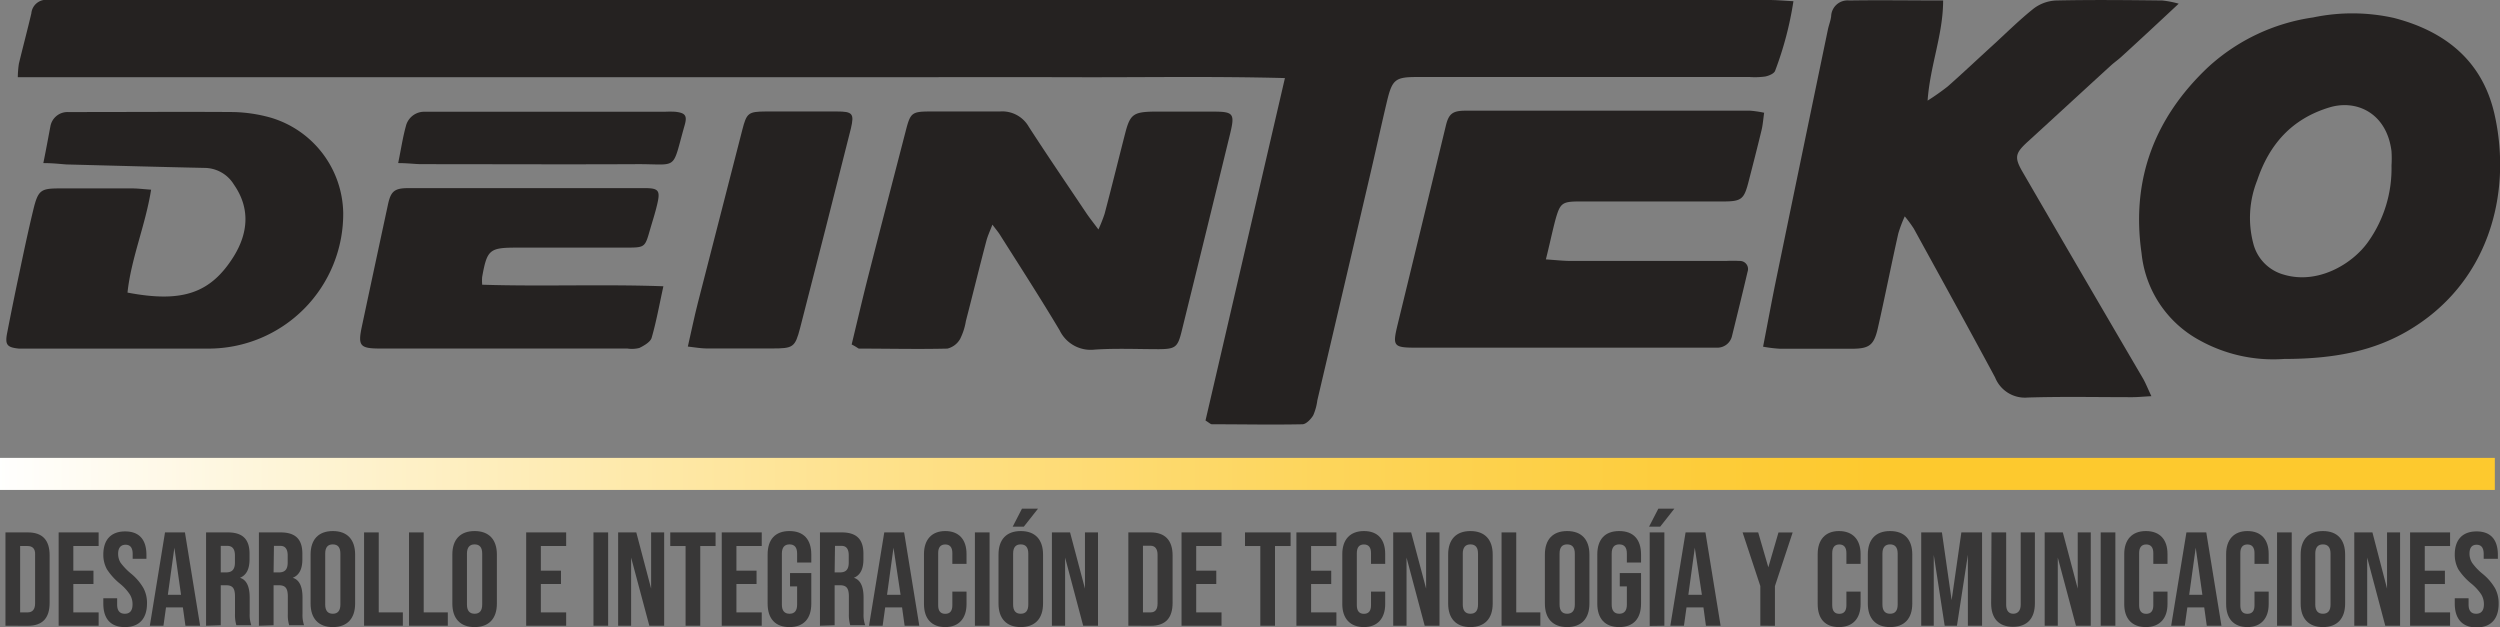
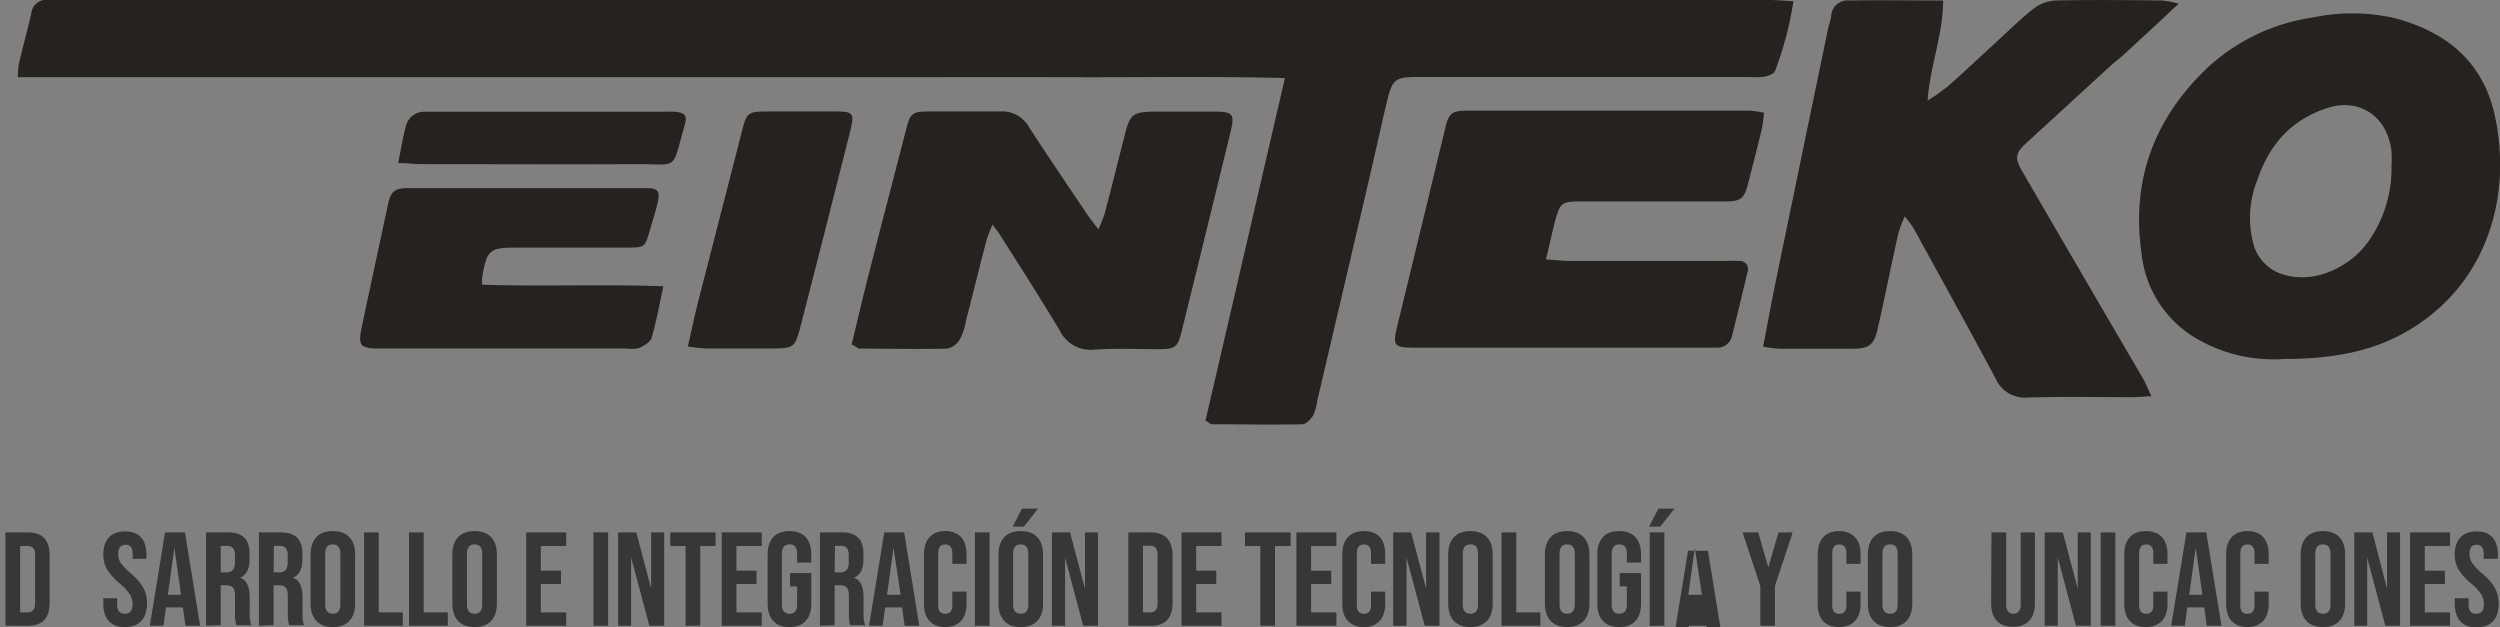
<svg xmlns="http://www.w3.org/2000/svg" viewBox="0 0 352.55 88.43">
  <rect x="0" y="0" width="352.55" height="88.43" fill="#808080" stroke="none" />
  <defs>
    <style>.cls-1{fill:#252221;}.cls-2{fill:#383737;}.cls-3{fill:url(#Degradado_sin_nombre_13);}</style>
    <linearGradient id="Degradado_sin_nombre_13" x1="-292" y1="66.83" x2="59.83" y2="66.83" gradientTransform="matrix(1, 0, 0, -1, 331.96, 133.66)" gradientUnits="userSpaceOnUse">
      <stop offset="0.13" stop-color="#fdc92e" />
      <stop offset="0.2" stop-color="#fdcc39" />
      <stop offset="0.34" stop-color="#fdd457" />
      <stop offset="0.52" stop-color="#fee087" />
      <stop offset="0.73" stop-color="#fef1c9" />
      <stop offset="0.89" stop-color="#fff" />
    </linearGradient>
  </defs>
  <g id="Capa_2" data-name="Capa 2">
    <g id="Capa_1-2" data-name="Capa 1">
      <path class="cls-1" d="M170,59.3c3.72-16,7.41-31.94,11.2-48.29-10.19-.27-20-.09-29.87-.12s-19.79,0-29.68,0H2.51A14.21,14.21,0,0,1,2.66,9c.57-2.37,1.2-4.73,1.76-7.11A2.1,2.1,0,0,1,6.87,0c.49,0,1,0,1.47,0H249.48c1,0,2.07.1,3.43.17A48.17,48.17,0,0,1,250.32,10c-.16.39-.88.69-1.39.79a10.75,10.75,0,0,1-2.2.07H199.88c-3.13,0-3.55.33-4.3,3.48-.85,3.57-1.62,7.15-2.46,10.72q-3.66,15.69-7.35,31.4a7.65,7.65,0,0,1-.58,2.11c-.32.54-1,1.25-1.52,1.26-4.25.09-8.5,0-12.75,0C170.72,59.84,170.51,59.61,170,59.3Z" />
      <path class="cls-1" d="M303.39,55.87c-1.15.06-1.93.14-2.71.14-4.91,0-9.82-.1-14.72.05a4.53,4.53,0,0,1-4.61-2.83c-3.76-7-7.63-14-11.47-21a18.1,18.1,0,0,0-1.27-1.72,18.1,18.1,0,0,0-.91,2.41c-1,4.45-1.88,8.92-2.89,13.37-.54,2.37-1.2,2.86-3.51,2.89-3.43,0-6.87,0-10.3,0a19.85,19.85,0,0,1-2.37-.29c.64-3.28,1.19-6.31,1.81-9.32q3.65-17.7,7.33-35.4c.13-.63.39-1.25.46-1.89A2.31,2.31,0,0,1,260.77.07c4.32-.07,8.64,0,13.25,0,0,4.81-1.84,9.16-2.19,14.12a33.54,33.54,0,0,0,2.84-2c2.14-1.89,4.21-3.85,6.32-5.77,1.93-1.76,3.78-3.61,5.82-5.23A5.64,5.64,0,0,1,289.92.07c5-.11,10-.06,15,0a13.42,13.42,0,0,1,2.32.45c-2.87,2.68-5.41,5.05-8,7.41-.48.45-1,.81-1.5,1.25-3.91,3.57-7.81,7.17-11.72,10.74-1.86,1.69-2,2.25-.77,4.37q8.47,14.6,17,29.16C302.61,54.1,302.9,54.84,303.39,55.87Z" />
      <path class="cls-1" d="M322.1,50.62A21.39,21.39,0,0,1,310.21,48,15.76,15.76,0,0,1,302,35.69c-1.49-10.39,1.86-19.12,9.4-26.23a27.72,27.72,0,0,1,14.79-7,27,27,0,0,1,11.4.07c7.23,1.87,12.49,6.05,14.19,13.6,2.54,11.3-.9,24-12.39,30.62C334.86,49.35,329.57,50.62,322.1,50.62Zm15.15-27.28a16,16,0,0,0,0-2c-.65-5.34-4.88-7.37-8.76-6.19-5.35,1.62-8.5,5.26-10.19,10.31a14.25,14.25,0,0,0-.54,8.88A6.1,6.1,0,0,0,322,38.71c4.87,1.49,9.79-1.53,11.95-4.6A17.85,17.85,0,0,0,337.25,23.34Z" />
      <path class="cls-1" d="M218,36.58c1.48.1,2.52.22,3.55.22,7.28,0,14.55,0,21.82,0a18.07,18.07,0,0,1,1.95,0,1.14,1.14,0,0,1,1.12,1.53c-.7,3-1.44,6-2.18,9a2.12,2.12,0,0,1-2.12,1.7c-.57,0-1.15,0-1.72,0H199.77c-3.3,0-3.42-.19-2.67-3.29q3.41-14,6.79-28c.4-1.66.92-2.13,2.75-2.13q20.1,0,40.19,0a15.13,15.13,0,0,1,1.95.29c-.13.89-.18,1.68-.36,2.43-.59,2.45-1.22,4.9-1.85,7.34s-1,2.74-3.57,2.74c-6.7,0-13.4,0-20.1,0-2.64,0-2.88.17-3.58,2.67C218.85,32.89,218.5,34.6,218,36.58Z" />
      <path class="cls-1" d="M120.1,48.58c.79-3.26,1.52-6.42,2.32-9.56,1.75-6.86,3.54-13.72,5.31-20.57.66-2.56.84-2.72,3.49-2.73,3.27,0,6.54,0,9.8,0a4.3,4.3,0,0,1,4.06,2.16c2.65,4.1,5.41,8.14,8.13,12.2.45.66.95,1.29,1.69,2.28a21.69,21.69,0,0,0,.87-2.2c1-3.78,1.93-7.57,2.9-11.35.68-2.65,1.16-3,3.86-3.07q4.29,0,8.57,0c2.82,0,3.05.28,2.4,3q-3.41,14-6.87,28c-.55,2.23-.88,2.48-3.19,2.5-3,0-6.05-.14-9.06.06a4.85,4.85,0,0,1-4.95-2.72c-2.71-4.54-5.59-9-8.41-13.46-.25-.4-.56-.76-1.07-1.44-.36.94-.66,1.57-.84,2.24-1,3.78-1.92,7.57-2.9,11.35a8.8,8.8,0,0,1-.82,2.54,2.85,2.85,0,0,1-1.79,1.35c-4.16.1-8.33,0-12.49,0C120.89,49.05,120.68,48.86,120.1,48.58Z" />
-       <path class="cls-1" d="M6.11,23c.41-2,.7-3.63,1-5.2a2.45,2.45,0,0,1,2.45-2c.57,0,1.14,0,1.72,0,7.19,0,14.38-.05,21.57,0a21.08,21.08,0,0,1,5.29.78A14.27,14.27,0,0,1,48.4,30a19,19,0,0,1-19,19.16H4.15c-.49,0-1,0-1.47,0C1,49,.69,48.62,1,47q.86-4.44,1.8-8.85c.6-2.87,1.21-5.73,1.9-8.58s1.1-3,3.86-3q5,0,10.05,0c.79,0,1.58.1,2.7.18-.81,5.07-2.81,9.65-3.33,14.51,7.75,1.48,11.75.09,15-5.13,2-3.25,2.35-6.75,0-10.11a4.88,4.88,0,0,0-4.07-2.34c-6.52-.14-13-.32-19.56-.49C8.39,23.12,7.44,23,6.11,23Z" />
      <path class="cls-1" d="M68,40.15c8.51.27,16.88-.09,25.55.22-.59,2.71-1,5-1.65,7.25-.17.61-1.07,1.12-1.74,1.45a4.29,4.29,0,0,1-1.69.08H53.63c-2.88,0-3.18-.37-2.6-3.11q1.83-8.6,3.68-17.19c.4-1.86.89-2.31,2.84-2.32q16.68,0,33.35,0c2,0,2.25.33,1.76,2.36-.28,1.19-.66,2.35-1,3.52-.71,2.49-.71,2.5-3.35,2.51H72.88c-3.87,0-4.19.28-4.89,4.16A6.78,6.78,0,0,0,68,40.15Z" />
      <path class="cls-1" d="M97,48.87c.52-2.27.92-4.24,1.42-6.19q3.11-12.18,6.25-24.33c.62-2.42.84-2.61,3.32-2.63,3.35,0,6.69,0,10,0,2.25,0,2.5.29,2,2.41q-3.54,14.09-7.16,28.13c-.72,2.76-1,2.87-3.94,2.88-3.1,0-6.2,0-9.3,0C98.85,49.13,98.07,49,97,48.87Z" />
      <path class="cls-1" d="M56.15,23c.41-2,.65-3.63,1.08-5.18a2.66,2.66,0,0,1,2.71-2.06H93.75a14.42,14.42,0,0,1,1.47,0c1.42.16,1.72.53,1.33,1.9-1.86,6.53-.77,5.46-6.77,5.49-10.13.05-20.25,0-30.38,0C58.45,23.14,57.5,23,56.15,23Z" />
      <path class="cls-2" d="M.77,88.24V75.08H3.93C6,75.08,7,76.17,7,78.33V85c0,2.16-1,3.25-3.08,3.25Zm2.07-1.88H3.89c.7,0,1.06-.43,1.06-1.28V78.24C5,77.39,4.59,77,3.89,77H2.84Z" />
-       <path class="cls-2" d="M8.27,88.24V75.08h5.64V77H10.34v3.48h2.84v1.88H10.34v4h3.57v1.88Z" />
      <path class="cls-2" d="M14.57,85.12v-.75h1.95v.9c0,.84.36,1.28,1.08,1.28s1.09-.44,1.09-1.32a2.57,2.57,0,0,0-.4-1.43,6.74,6.74,0,0,0-1.41-1.52,8.72,8.72,0,0,1-1.8-2,4.21,4.21,0,0,1-.51-2.07c0-2.08,1.07-3.27,3.08-3.27s3,1.19,3,3.31v.55H18.71v-.68c0-.87-.34-1.3-1-1.3s-1.05.42-1.05,1.26A2.4,2.4,0,0,0,17,79.35a8.8,8.8,0,0,0,1.43,1.5,7.49,7.49,0,0,1,1.79,2.07,4.39,4.39,0,0,1,.51,2.16c0,2.16-1.09,3.35-3.12,3.35S14.57,87.24,14.57,85.12Z" />
      <path class="cls-2" d="M26.15,88.24l-.36-2.58H23.41l-.36,2.58H21.13l2.14-13.16h2.81l2.14,13.16Zm-2.48-4.36h1.86l-.94-6.64Z" />
      <path class="cls-2" d="M29.06,88.24V75.08h3.07c2.12,0,3.06,1,3.06,3v.8c0,1.38-.45,2.24-1.35,2.6v0c.92.28,1.37,1.22,1.37,2.78v2.31a4.33,4.33,0,0,0,.23,1.6H33.33a5.26,5.26,0,0,1-.19-1.62v-2.4c0-1.21-.33-1.62-1.29-1.62h-.72v5.64Zm2.07-7.52h.75c.83,0,1.25-.4,1.25-1.39v-1c0-.9-.36-1.35-1.06-1.35h-.94Z" />
      <path class="cls-2" d="M36.51,88.24V75.08h3.06c2.13,0,3.07,1,3.07,3v.8c0,1.38-.45,2.24-1.36,2.6v0c.93.28,1.38,1.22,1.38,2.78v2.31a4.37,4.37,0,0,0,.22,1.6h-2.1a5,5,0,0,1-.19-1.62v-2.4c0-1.21-.34-1.62-1.3-1.62h-.71v5.64Zm2.07-7.52h.75c.83,0,1.24-.4,1.24-1.39v-1c0-.9-.36-1.35-1-1.35h-.94Z" />
      <path class="cls-2" d="M43.8,78.2c0-2.11,1.11-3.31,3.14-3.31s3.14,1.2,3.14,3.31v6.92c0,2.1-1.11,3.31-3.14,3.31s-3.14-1.21-3.14-3.31ZM48,78.07c0-.87-.35-1.3-1.07-1.3s-1.07.43-1.07,1.3v7.18c0,.86.36,1.3,1.07,1.3S48,86.11,48,85.25Z" />
      <path class="cls-2" d="M51.34,88.24V75.08h2.07V86.36h3.4v1.88Z" />
      <path class="cls-2" d="M57.68,88.24V75.08h2.07V86.36h3.4v1.88Z" />
      <path class="cls-2" d="M63.79,78.2c0-2.11,1.11-3.31,3.14-3.31s3.14,1.2,3.14,3.31v6.92c0,2.1-1.11,3.31-3.14,3.31s-3.14-1.21-3.14-3.31ZM68,78.07c0-.87-.36-1.3-1.07-1.3s-1.08.43-1.08,1.3v7.18c0,.86.36,1.3,1.08,1.3S68,86.11,68,85.25Z" />
      <path class="cls-2" d="M74.2,88.24V75.08h5.64V77H76.27v3.48h2.84v1.88H76.27v4h3.57v1.88Z" />
      <path class="cls-2" d="M83.69,88.24V75.08h2.07V88.24Z" />
      <path class="cls-2" d="M87.17,88.24V75.08h2.56L91.82,83V75.08h1.84V88.24H91.57L89,78.63v9.61Z" />
      <path class="cls-2" d="M96.68,88.24V77H94.52V75.08h6.39V77H98.75V88.24Z" />
      <path class="cls-2" d="M101.78,88.24V75.08h5.64V77h-3.57v3.48h2.84v1.88h-2.84v4h3.57v1.88Z" />
      <path class="cls-2" d="M108.25,78.2c0-2.12,1.07-3.31,3.08-3.31s3.08,1.19,3.08,3.31v1.13h-2V78.07c0-.87-.36-1.3-1.07-1.3s-1.08.43-1.08,1.3v7.2c0,.84.36,1.28,1.08,1.28s1.07-.44,1.07-1.28V82.69h-1V80.81h3v4.31c0,2.12-1.07,3.31-3.08,3.31s-3.08-1.19-3.08-3.31Z" />
      <path class="cls-2" d="M115.63,88.24V75.08h3.07c2.12,0,3.06,1,3.06,3v.8c0,1.38-.45,2.24-1.35,2.6v0c.92.28,1.37,1.22,1.37,2.78v2.31a4.33,4.33,0,0,0,.23,1.6H119.9a5.26,5.26,0,0,1-.19-1.62v-2.4c0-1.21-.33-1.62-1.29-1.62h-.72v5.64Zm2.07-7.52h.75c.83,0,1.24-.4,1.24-1.39v-1q0-1.35-1-1.35h-.94Z" />
      <path class="cls-2" d="M127.57,88.24l-.36-2.58h-2.38l-.36,2.58h-1.92l2.15-13.16h2.8l2.14,13.16Zm-2.48-4.36H127L126,77.24Z" />
      <path class="cls-2" d="M130.3,78.13c0-2,1.07-3.24,3-3.24s3,1.19,3,3.24v1.39h-2V78c0-.8-.33-1.22-1-1.22s-1,.42-1,1.22v7.35c0,.81.33,1.21,1,1.21s1-.4,1-1.21V83.43h2v1.76c0,2-1.07,3.24-3,3.24s-3-1.19-3-3.24Z" />
      <path class="cls-2" d="M137.48,88.24V75.08h2.07V88.24Z" />
      <path class="cls-2" d="M140.81,78.2c0-2.11,1.11-3.31,3.14-3.31s3.14,1.2,3.14,3.31v6.92c0,2.1-1.11,3.31-3.14,3.31s-3.14-1.21-3.14-3.31Zm2-3.93,1.31-2.54h2.26l-2,2.54Zm2.2,3.8c0-.87-.36-1.3-1.07-1.3s-1.07.43-1.07,1.3v7.18c0,.86.35,1.3,1.07,1.3s1.07-.44,1.07-1.3Z" />
      <path class="cls-2" d="M148.34,88.24V75.08h2.56L153,83V75.08h1.84V88.24h-2.09l-2.55-9.61v9.61Z" />
      <path class="cls-2" d="M159.12,88.24V75.08h3.15c2,0,3.09,1.09,3.09,3.25V85c0,2.16-1,3.25-3.09,3.25Zm2.06-1.88h1.06c.69,0,1-.43,1-1.28V78.24c0-.85-.36-1.28-1-1.28h-1.06Z" />
      <path class="cls-2" d="M166.62,88.24V75.08h5.64V77h-3.57v3.48h2.83v1.88h-2.83v4h3.57v1.88Z" />
      <path class="cls-2" d="M177.73,88.24V77h-2.16V75.08H182V77H179.8V88.24Z" />
      <path class="cls-2" d="M182.82,88.24V75.08h5.64V77h-3.57v3.48h2.84v1.88h-2.84v4h3.57v1.88Z" />
      <path class="cls-2" d="M189.29,78.13c0-2,1.07-3.24,3.05-3.24s3,1.19,3,3.24v1.39h-2V78c0-.8-.33-1.22-1-1.22s-1,.42-1,1.22v7.35c0,.81.34,1.21,1,1.21s1-.4,1-1.21V83.43h2v1.76c0,2-1.07,3.24-3,3.24s-3.05-1.19-3.05-3.24Z" />
      <path class="cls-2" d="M196.47,88.24V75.08H199L201.11,83V75.08H203V88.24h-2.09l-2.56-9.61v9.61Z" />
      <path class="cls-2" d="M204.22,78.2c0-2.11,1.11-3.31,3.14-3.31s3.14,1.2,3.14,3.31v6.92c0,2.1-1.11,3.31-3.14,3.31s-3.14-1.21-3.14-3.31Zm4.21-.13c0-.87-.36-1.3-1.07-1.3s-1.08.43-1.08,1.3v7.18c0,.86.36,1.3,1.08,1.3s1.07-.44,1.07-1.3Z" />
      <path class="cls-2" d="M211.75,88.24V75.08h2.07V86.36h3.4v1.88Z" />
      <path class="cls-2" d="M217.86,78.2c0-2.11,1.11-3.31,3.14-3.31s3.14,1.2,3.14,3.31v6.92c0,2.1-1.11,3.31-3.14,3.31s-3.14-1.21-3.14-3.31Zm4.22-.13c0-.87-.36-1.3-1.08-1.3s-1.07.43-1.07,1.3v7.18c0,.86.36,1.3,1.07,1.3s1.08-.44,1.08-1.3Z" />
      <path class="cls-2" d="M225.25,78.2c0-2.12,1.07-3.31,3.09-3.31s3.08,1.19,3.08,3.31v1.13h-2V78.07c0-.87-.35-1.3-1.07-1.3s-1.07.43-1.07,1.3v7.2c0,.84.36,1.28,1.07,1.28s1.07-.44,1.07-1.28V82.69h-1V80.81h3v4.31c0,2.12-1.07,3.31-3.08,3.31s-3.09-1.19-3.09-3.31Z" />
      <path class="cls-2" d="M232.55,74.27l1.31-2.54h2.26l-2,2.54Zm.09,14V75.08h2.07V88.24Z" />
-       <path class="cls-2" d="M240.57,88.24l-.35-2.58h-2.39l-.36,2.58h-1.92l2.15-13.16h2.8l2.14,13.16Zm-2.48-4.36H240L239,77.24Z" />
+       <path class="cls-2" d="M240.57,88.24h-2.39l-.36,2.58h-1.92l2.15-13.16h2.8l2.14,13.16Zm-2.48-4.36H240L239,77.24Z" />
      <path class="cls-2" d="M248.24,88.24v-5.6l-2.5-7.56h2.2L249.37,80l1.43-4.91h2l-2.5,7.56v5.6Z" />
      <path class="cls-2" d="M256.33,78.13c0-2,1.07-3.24,3-3.24s3.05,1.19,3.05,3.24v1.39h-2V78c0-.8-.34-1.22-1-1.22s-1,.42-1,1.22v7.35c0,.81.34,1.21,1,1.21s1-.4,1-1.21V83.43h2v1.76c0,2-1.07,3.24-3.05,3.24s-3-1.19-3-3.24Z" />
      <path class="cls-2" d="M263.4,78.2c0-2.11,1.1-3.31,3.14-3.31s3.13,1.2,3.13,3.31v6.92c0,2.1-1.1,3.31-3.13,3.31s-3.14-1.21-3.14-3.31Zm4.21-.13c0-.87-.36-1.3-1.07-1.3s-1.08.43-1.08,1.3v7.18c0,.86.36,1.3,1.08,1.3s1.07-.44,1.07-1.3Z" />
-       <path class="cls-2" d="M270.93,88.24V75.08h2.92l1.37,9.55,1.37-9.55h2.92V88.24h-2v-10l-1.54,10h-1.73l-1.54-10v10Z" />
      <path class="cls-2" d="M280.84,75.08h2.07V85.27c0,.84.36,1.28,1,1.28s1.05-.44,1.05-1.28V75.08h2v10c0,2.12-1.07,3.31-3.09,3.31s-3.08-1.19-3.08-3.31Z" />
      <path class="cls-2" d="M288.34,88.24V75.08h2.56L293,83V75.08h1.84V88.24h-2.09l-2.56-9.61v9.61Z" />
      <path class="cls-2" d="M296.24,88.24V75.08h2.07V88.24Z" />
      <path class="cls-2" d="M299.56,78.13c0-2,1.08-3.24,3.05-3.24s3.05,1.19,3.05,3.24v1.39h-2V78c0-.8-.34-1.22-1-1.22s-1,.42-1,1.22v7.35c0,.81.34,1.21,1,1.21s1-.4,1-1.21V83.43h2v1.76c0,2-1.08,3.24-3.05,3.24s-3.05-1.19-3.05-3.24Z" />
      <path class="cls-2" d="M311.2,88.24l-.36-2.58h-2.38l-.36,2.58h-1.92l2.15-13.16h2.8l2.14,13.16Zm-2.48-4.36h1.86l-.94-6.64Z" />
      <path class="cls-2" d="M313.93,78.13c0-2,1.07-3.24,3-3.24s3,1.19,3,3.24v1.39h-2V78c0-.8-.34-1.22-1-1.22s-1,.42-1,1.22v7.35c0,.81.33,1.21,1,1.21s1-.4,1-1.21V83.43h2v1.76c0,2-1.07,3.24-3,3.24s-3-1.19-3-3.24Z" />
-       <path class="cls-2" d="M321.11,88.24V75.08h2.07V88.24Z" />
      <path class="cls-2" d="M324.44,78.2c0-2.11,1.11-3.31,3.14-3.31s3.13,1.2,3.13,3.31v6.92c0,2.1-1.1,3.31-3.13,3.31s-3.14-1.21-3.14-3.31Zm4.21-.13c0-.87-.36-1.3-1.07-1.3s-1.08.43-1.08,1.3v7.18c0,.86.36,1.3,1.08,1.3s1.07-.44,1.07-1.3Z" />
      <path class="cls-2" d="M332,88.24V75.08h2.56L336.62,83V75.08h1.84V88.24h-2.09l-2.55-9.61v9.61Z" />
      <path class="cls-2" d="M339.87,88.24V75.08h5.64V77h-3.57v3.48h2.84v1.88h-2.84v4h3.57v1.88Z" />
      <path class="cls-2" d="M346.17,85.12v-.75h1.95v.9c0,.84.36,1.28,1.07,1.28s1.09-.44,1.09-1.32a2.64,2.64,0,0,0-.39-1.43,7,7,0,0,0-1.41-1.52,8.8,8.8,0,0,1-1.81-2,4.31,4.31,0,0,1-.5-2.07c0-2.08,1.07-3.27,3.08-3.27s3,1.19,3,3.31v.55h-2v-.68c0-.87-.34-1.3-1-1.3s-1,.42-1,1.26a2.4,2.4,0,0,0,.39,1.32,8.06,8.06,0,0,0,1.43,1.5,7.49,7.49,0,0,1,1.79,2.07,4.5,4.5,0,0,1,.5,2.16c0,2.16-1.09,3.35-3.12,3.35S346.17,87.24,346.17,85.12Z" />
-       <rect class="cls-3" y="64.57" width="351.82" height="4.52" transform="translate(351.82 133.66) rotate(180)" />
    </g>
  </g>
</svg>